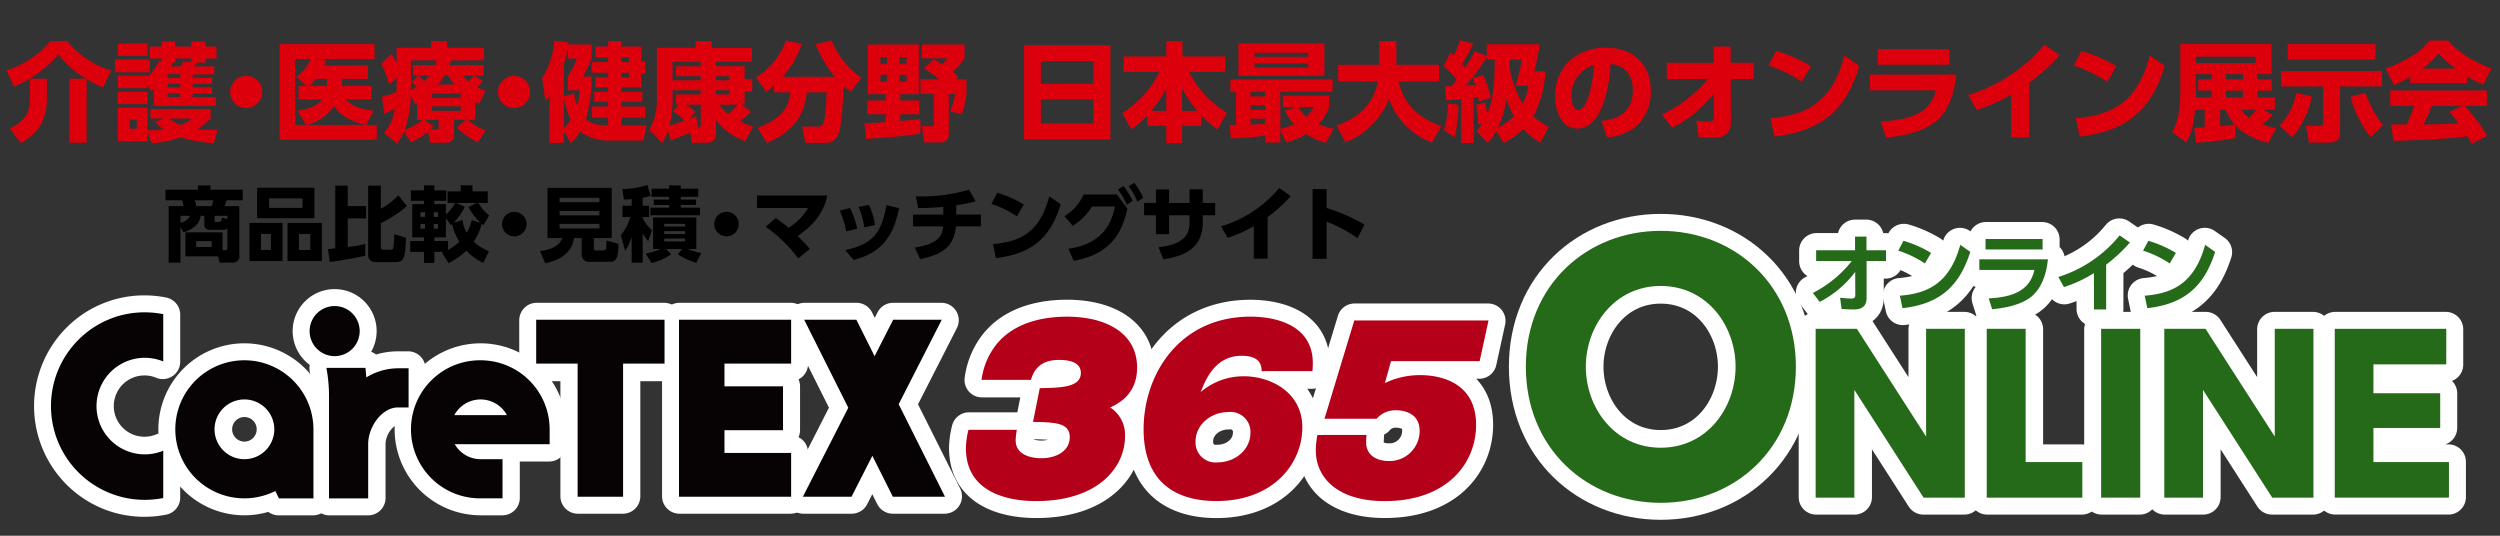
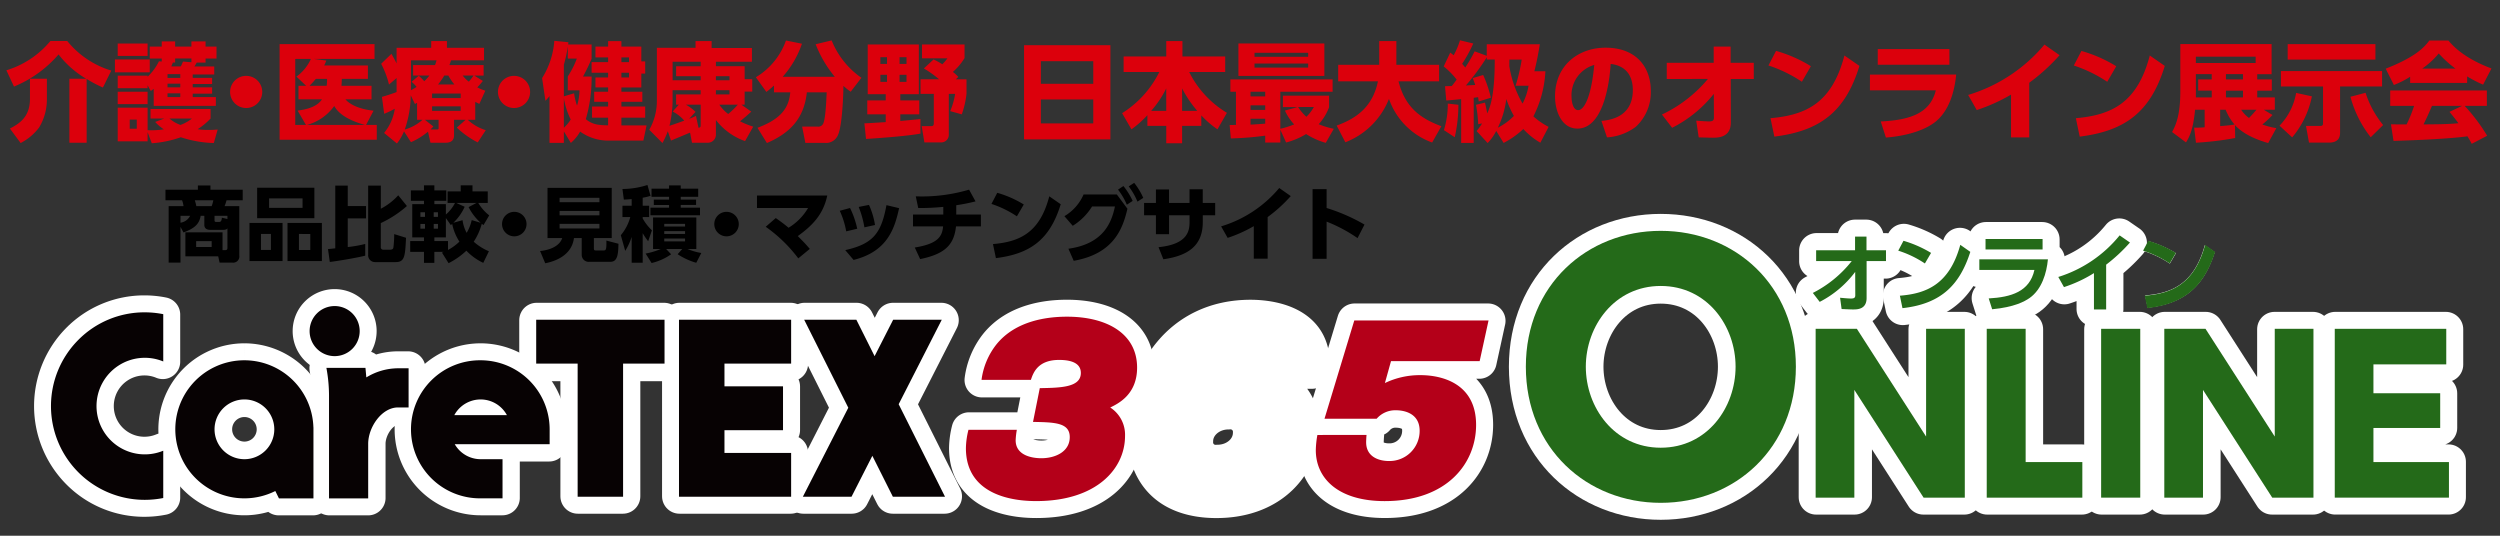
<svg xmlns="http://www.w3.org/2000/svg" width="490" height="105" viewBox="0 0 490 105">
  <rect x="0" y="0" width="490" height="105" fill="#333333" stroke="none" />
  <g id="logo-tex-online-lg" transform="translate(-898 -935)">
    <rect id="長方形_2401" data-name="長方形 2401" width="490" height="105" transform="translate(898 935)" fill="none" />
    <g id="グループ_16263" data-name="グループ 16263" transform="translate(0 -0.754)">
      <g id="グループ_16261" data-name="グループ 16261" transform="translate(890.127 946.428)">
        <g id="グループ_15" data-name="グループ 15" transform="translate(307.027 34.66)">
          <path id="パス_51" data-name="パス 51" d="M280.615,77.009c9.119,0,14.628-7.853,14.628-15.831,0-7.916-5.509-15.769-14.628-15.769-9.056,0-14.628,7.853-14.628,15.769,0,7.979,5.572,15.831,14.628,15.831m0-42.365c14.565,0,26.407,10.7,26.407,26.534,0,15.895-11.841,26.6-26.407,26.6-14.375,0-26.343-10.575-26.343-26.6,0-15.959,11.969-26.534,26.343-26.534" transform="translate(-254.272 -34.644)" fill="#fff" />
          <path id="パス_52" data-name="パス 52" d="M280.615,77.009c9.119,0,14.628-7.853,14.628-15.831,0-7.916-5.509-15.769-14.628-15.769-9.056,0-14.628,7.853-14.628,15.769C265.987,69.157,271.559,77.009,280.615,77.009Zm0-42.365c14.565,0,26.407,10.7,26.407,26.534,0,15.895-11.841,26.6-26.407,26.6-14.375,0-26.343-10.575-26.343-26.6C254.272,45.219,266.241,34.644,280.615,34.644Z" transform="translate(-254.272 -34.644)" fill="none" stroke="#fff" stroke-linejoin="round" stroke-width="6.822" />
        </g>
        <path id="パス_53" data-name="パス 53" d="M308.738,50.343l13.49,21v-21h7.54V83.256h-8.029l-13.49-21v21h-7.54V50.343Z" transform="translate(63.118 3.519)" fill="#fff" />
        <path id="パス_54" data-name="パス 54" d="M308.738,50.343l13.49,21v-21h7.54V83.256h-8.029l-13.49-21v21h-7.54V50.343Z" transform="translate(63.118 3.519)" fill="none" stroke="#fff" stroke-linejoin="round" stroke-width="6.822" />
        <path id="パス_55" data-name="パス 55" d="M335.679,50.343v25.98h11.008v6.933H328.124V50.343Z" transform="translate(69.236 3.519)" fill="#fff" />
        <path id="パス_56" data-name="パス 56" d="M335.679,50.343v25.98h11.008v6.933H328.124V50.343Z" transform="translate(69.236 3.519)" fill="none" stroke="#fff" stroke-linejoin="round" stroke-width="6.822" />
-         <rect id="長方形_1" data-name="長方形 1" width="7.492" height="32.913" transform="translate(419.785 53.862)" fill="#fff" />
        <rect id="長方形_2" data-name="長方形 2" width="7.492" height="32.913" transform="translate(419.785 53.862)" fill="none" stroke="#fff" stroke-linejoin="round" stroke-width="6.822" />
        <path id="パス_57" data-name="パス 57" d="M364.606,50.343l13.49,21v-21h7.54V83.256h-8.029l-13.49-21v21h-7.54V50.343Z" transform="translate(75.586 3.519)" fill="#fff" />
        <path id="パス_58" data-name="パス 58" d="M364.606,50.343l13.49,21v-21h7.54V83.256h-8.029l-13.49-21v21h-7.54V50.343Z" transform="translate(75.586 3.519)" fill="none" stroke="#fff" stroke-linejoin="round" stroke-width="6.822" />
        <path id="パス_59" data-name="パス 59" d="M404.395,62.9v6.77H391.417v6.648H406.1v6.933H383.892V50.343h21.682v6.933H391.417V62.9Z" transform="translate(81.682 3.519)" fill="#fff" />
        <path id="パス_60" data-name="パス 60" d="M404.395,62.9v6.77H391.417v6.648H406.1v6.933H383.892V50.343h21.682v6.933H391.417V62.9Z" transform="translate(81.682 3.519)" fill="none" stroke="#fff" stroke-linejoin="round" stroke-width="6.822" />
        <g id="グループ_16" data-name="グループ 16" transform="translate(17.961 49.403)">
          <path id="パス_61" data-name="パス 61" d="M178.949,62.338c4-.077,8.007-.115,8.007-2.965,0-2.079-2.194-2.542-4.235-2.542-4.158,0-5.042,2.5-5.5,3.89H167.6a14.054,14.054,0,0,1,2.887-6.893c3.773-4.7,10.009-5.431,13.781-5.431,7.851,0,13.665,3.351,13.665,9.936,0,5.236-3.657,7.009-5.235,7.778a6.325,6.325,0,0,1,2.887,5.546c0,6.392-5.543,12.707-17.322,12.707-3.079,0-13.7-.462-13.7-10.32a15.471,15.471,0,0,1,.5-3.581h9.431a15.162,15.162,0,0,0-.23,2.04c0,3,3.272,3.5,5,3.5,2.734,0,5.545-1.271,5.545-4.121s-3-2.887-7.16-2.964Z" transform="translate(14.772 -46.317)" fill="#fff" />
          <path id="パス_62" data-name="パス 62" d="M178.949,62.338c4-.077,8.007-.115,8.007-2.965,0-2.079-2.194-2.542-4.235-2.542-4.158,0-5.042,2.5-5.5,3.89H167.6a14.054,14.054,0,0,1,2.887-6.893c3.773-4.7,10.009-5.431,13.781-5.431,7.851,0,13.665,3.351,13.665,9.936,0,5.236-3.657,7.009-5.235,7.778a6.325,6.325,0,0,1,2.887,5.546c0,6.392-5.543,12.707-17.322,12.707-3.079,0-13.7-.462-13.7-10.32a15.471,15.471,0,0,1,.5-3.581h9.431a15.162,15.162,0,0,0-.23,2.04c0,3,3.272,3.5,5,3.5,2.734,0,5.545-1.271,5.545-4.121s-3-2.887-7.16-2.964Z" transform="translate(14.772 -46.317)" fill="none" stroke="#fff" stroke-linejoin="round" stroke-width="6.822" />
          <path id="パス_63" data-name="パス 63" d="M209.577,67c-3.541,0-6.428,2.542-6.428,5.738a3.888,3.888,0,0,0,4.273,4.082c3.5,0,6.428-2.5,6.428-5.777A3.887,3.887,0,0,0,209.577,67m6.467-7.971c-.039-.923-.115-3-3.887-3-5.2,0-7.044,4.659-8.007,7.085a12.806,12.806,0,0,1,8.468-3.08c4.966,0,11.355,2.965,11.355,9.972,0,6.971-5.58,14.364-16.782,14.364-5.89,0-14.164-2.117-14.164-14.016,0-10.59,6.89-21.95,20.861-21.95,2.463,0,12.125.423,12.125,9.088,0,.539-.039,1.155-.077,1.54Z" transform="translate(21.126 -46.317)" fill="#fff" />
          <path id="パス_64" data-name="パス 64" d="M209.577,67c-3.541,0-6.428,2.542-6.428,5.738a3.888,3.888,0,0,0,4.273,4.082c3.5,0,6.428-2.5,6.428-5.777A3.887,3.887,0,0,0,209.577,67Zm6.467-7.971c-.039-.923-.115-3-3.887-3-5.2,0-7.044,4.659-8.007,7.085a12.806,12.806,0,0,1,8.468-3.08c4.966,0,11.355,2.965,11.355,9.972,0,6.971-5.58,14.364-16.782,14.364-5.89,0-14.164-2.117-14.164-14.016,0-10.59,6.89-21.95,20.861-21.95,2.463,0,12.125.423,12.125,9.088,0,.539-.039,1.155-.077,1.54Z" transform="translate(21.126 -46.317)" fill="none" stroke="#fff" stroke-linejoin="round" stroke-width="6.822" />
          <path id="パス_65" data-name="パス 65" d="M69.02,51.516A4.819,4.819,0,1,0,64.2,56.334a4.819,4.819,0,0,0,4.819-4.818" transform="translate(-8.698 -46.697)" fill="#fff" />
          <path id="パス_66" data-name="パス 66" d="M69.02,51.516A4.819,4.819,0,1,0,64.2,56.334a4.819,4.819,0,0,0,4.819-4.818" transform="translate(-8.698 -46.697)" fill="none" stroke="#fff" stroke-linejoin="round" stroke-width="6.822" />
          <path id="パス_67" data-name="パス 67" d="M23.274,53.058a18.352,18.352,0,0,0,0,25.861A18.063,18.063,0,0,0,36.16,84.277a18.477,18.477,0,0,0,3.606-.357V74.694a9.419,9.419,0,1,1,0-17.409V48.06a18.291,18.291,0,0,0-3.606-.36,18.072,18.072,0,0,0-12.886,5.356" transform="translate(-17.945 -46.473)" fill="#fff" />
          <path id="パス_68" data-name="パス 68" d="M23.274,53.058a18.352,18.352,0,0,0,0,25.861A18.063,18.063,0,0,0,36.16,84.277a18.477,18.477,0,0,0,3.606-.357V74.694a9.419,9.419,0,1,1,0-17.409V48.06a18.291,18.291,0,0,0-3.606-.36,18.072,18.072,0,0,0-12.886,5.356" transform="translate(-17.945 -46.473)" fill="none" stroke="#fff" stroke-linejoin="round" stroke-width="6.822" />
        </g>
        <path id="パス_69" data-name="パス 69" d="M112.6,48.888H95.69v8.549h8.066V83.406H112.6V57.435h8.068V48.888Z" transform="translate(17.366 3.195)" fill="#fff" />
        <path id="パス_70" data-name="パス 70" d="M112.6,48.888H95.69v8.549h8.066V83.406H112.6V57.435h8.068V48.888Z" transform="translate(17.366 3.195)" fill="none" stroke="#fff" stroke-linejoin="round" stroke-width="6.822" />
        <path id="パス_71" data-name="パス 71" d="M157.08,65.363l8.4-16.476h-9.466l-3.618,7.1-3.551-7.1H138.677l8.592,17.16-8.85,17.359H147.9l4.06-7.984,4,7.984h10.156Z" transform="translate(26.901 3.195)" fill="#fff" />
        <path id="パス_72" data-name="パス 72" d="M157.08,65.363l8.4-16.476h-9.466l-3.618,7.1-3.551-7.1H138.677l8.592,17.16-8.85,17.359H147.9l4.06-7.984,4,7.984h10.156Z" transform="translate(26.901 3.195)" fill="none" stroke="#fff" stroke-linejoin="round" stroke-width="6.822" />
        <path id="パス_73" data-name="パス 73" d="M127.413,48.888h-8.839V83.406h21.8V74.86H127.413V70.423H138.8V61.874H127.413V57.435h12.963V48.888Z" transform="translate(22.473 3.195)" fill="#fff" />
        <path id="パス_74" data-name="パス 74" d="M127.413,48.888h-8.839V83.406h21.8V74.86H127.413V70.423H138.8V61.874H127.413V57.435h12.963V48.888Z" transform="translate(22.473 3.195)" fill="none" stroke="#fff" stroke-linejoin="round" stroke-width="6.822" />
        <g id="グループ_17" data-name="グループ 17" transform="translate(42.335 34.572)">
          <path id="パス_75" data-name="パス 75" d="M51.315,74.646a5.818,5.818,0,1,1,5.82-5.82,5.818,5.818,0,0,1-5.82,5.82m0-19.262a13.443,13.443,0,1,0,6.019,25.458l.707,1.437h6.718V68.434h-.01a13.457,13.457,0,0,0-13.434-13.05" transform="translate(-37.872 -29.928)" fill="#fff" />
          <path id="パス_76" data-name="パス 76" d="M51.315,74.646a5.818,5.818,0,1,1,5.82-5.82,5.818,5.818,0,0,1-5.82,5.82m0-19.262a13.443,13.443,0,1,0,6.019,25.458l.707,1.437h6.718V68.434h-.01a13.457,13.457,0,0,0-13.434-13.05" transform="translate(-37.872 -29.928)" fill="none" stroke="#fff" stroke-linejoin="round" stroke-width="6.822" />
          <path id="パス_77" data-name="パス 77" d="M84.044,66.06a5.82,5.82,0,0,1,10.237,0Zm5.12-10.676a13.443,13.443,0,0,0,0,26.886h4.268V74.646H89.164a5.82,5.82,0,0,1-5.038-2.921H102.6V68.832l-.016-.007h.016A13.459,13.459,0,0,0,89.164,55.384" transform="translate(-29.425 -29.928)" fill="#fff" />
          <path id="パス_78" data-name="パス 78" d="M84.044,66.06a5.82,5.82,0,0,1,10.237,0Zm5.12-10.676a13.443,13.443,0,0,0,0,26.886h4.268V74.646H89.164a5.82,5.82,0,0,1-5.038-2.921H102.6V68.832l-.016-.007h.016A13.459,13.459,0,0,0,89.164,55.384" transform="translate(-29.425 -29.928)" fill="none" stroke="#fff" stroke-linejoin="round" stroke-width="6.822" />
          <path id="パス_79" data-name="パス 79" d="M69.813,58.46l-.168-1.86H62.069a30.159,30.159,0,0,1,.506,5.771V82.008h7.592V71.382c0-3.21,2.6-7.08,5.794-7.08H78V56.68H75.962a11.8,11.8,0,0,0-6.149,1.781" transform="translate(-32.472 -29.656)" fill="#fff" />
          <path id="パス_80" data-name="パス 80" d="M69.813,58.46l-.168-1.86H62.069a30.159,30.159,0,0,1,.506,5.771V82.008h7.592V71.382c0-3.21,2.6-7.08,5.794-7.08H78V56.68H75.962a11.8,11.8,0,0,0-6.149,1.781" transform="translate(-32.472 -29.656)" fill="none" stroke="#fff" stroke-linejoin="round" stroke-width="6.822" />
          <path id="パス_81" data-name="パス 81" d="M230.506,71.332c-.038.385-.077,1.117-.077,1.425,0,2.926,2.618,3.657,4.389,3.657a5.873,5.873,0,0,0,6.044-5.891c0-3.813-3.734-4-4.581-4a4.793,4.793,0,0,0-3.811,1.656H222.307L228.12,49H254.3l-1.733,7.932H235.28l-1.194,4.274a15.729,15.729,0,0,1,6.967-1.54c3.734,0,10.818,1.348,10.818,9.7,0,7.393-5.543,14.861-17.824,14.861-9.045,0-13.434-4.428-13.434-9.933a18.5,18.5,0,0,1,.308-2.965Z" transform="translate(2.909 -31.352)" fill="#fff" />
          <path id="パス_82" data-name="パス 82" d="M230.506,71.332c-.038.385-.077,1.117-.077,1.425,0,2.926,2.618,3.657,4.389,3.657a5.873,5.873,0,0,0,6.044-5.891c0-3.813-3.734-4-4.581-4a4.793,4.793,0,0,0-3.811,1.656H222.307L228.12,49H254.3l-1.733,7.932H235.28l-1.194,4.274a15.729,15.729,0,0,1,6.967-1.54c3.734,0,10.818,1.348,10.818,9.7,0,7.393-5.543,14.861-17.824,14.861-9.045,0-13.434-4.428-13.434-9.933a18.5,18.5,0,0,1,.308-2.965Z" transform="translate(2.909 -31.352)" fill="none" stroke="#fff" stroke-linejoin="round" stroke-width="6.822" />
          <path id="パス_83" data-name="パス 83" d="M300.9,40.3V38.2h7.536V35.562h2.211v2.644h3.776v2.1h-3.759v7.153c0,2.211-1.83,2.211-2.578,2.211-.35,0-.532,0-2.262-.082l-.3-2.18c1.264.116,1.712.149,2.112.149.565,0,.832-.116.832-.631l-.017-4.524a19.973,19.973,0,0,1-6.87,5.8l-1.33-1.731a22.627,22.627,0,0,0,7.535-6.171Z" transform="translate(20.681 -34.351)" fill="#fff" />
          <path id="パス_84" data-name="パス 84" d="M300.9,40.3V38.2h7.536V35.562h2.211v2.644h3.776v2.1h-3.759v7.153c0,2.211-1.83,2.211-2.578,2.211-.35,0-.532,0-2.262-.082l-.3-2.18c1.264.116,1.712.149,2.112.149.565,0,.832-.116.832-.631l-.017-4.524a19.973,19.973,0,0,1-6.87,5.8l-1.33-1.731a22.627,22.627,0,0,0,7.535-6.171Z" transform="translate(20.681 -34.351)" fill="none" stroke="#fff" stroke-linejoin="round" stroke-width="6.822" />
          <path id="パス_85" data-name="パス 85" d="M314.263,46.854c4.94-.4,9.564-2.044,11.692-9.837L327.9,38.38c-1.979,6.132-5.4,10.036-13.138,10.884Zm4.84-6.231a19.964,19.964,0,0,0-5.156-2.476l1.015-1.912A22.446,22.446,0,0,1,320.3,38.58Z" transform="translate(23.738 -34.201)" fill="#fff" />
          <path id="パス_86" data-name="パス 86" d="M314.263,46.854c4.94-.4,9.564-2.044,11.692-9.837L327.9,38.38c-1.979,6.132-5.4,10.036-13.138,10.884Zm4.84-6.231a19.964,19.964,0,0,0-5.156-2.476l1.015-1.912A22.446,22.446,0,0,1,320.3,38.58Z" transform="translate(23.738 -34.201)" fill="none" stroke="#fff" stroke-linejoin="round" stroke-width="6.822" />
          <path id="パス_87" data-name="パス 87" d="M339.175,37.976H328.139V35.947h11.035Zm1.03,1.912c-.25,2.66-1.179,5.8-3.524,7.465-1,.7-3.008,1.8-7.262,2.194l-.665-2.1c4.337-.25,7.911-1.3,8.842-5.519H326.942v-2.04Z" transform="translate(26.637 -34.265)" fill="#fff" />
          <path id="パス_88" data-name="パス 88" d="M339.175,37.976H328.139V35.947h11.035Zm1.03,1.912c-.25,2.66-1.179,5.8-3.524,7.465-1,.7-3.008,1.8-7.262,2.194l-.665-2.1c4.337-.25,7.911-1.3,8.842-5.519H326.942v-2.04Z" transform="translate(26.637 -34.265)" fill="none" stroke="#fff" stroke-linejoin="round" stroke-width="6.822" />
          <path id="パス_89" data-name="パス 89" d="M348.854,49.709h-2.362V42.673a25.908,25.908,0,0,1-5.8,2.712l-1.1-1.963a24.749,24.749,0,0,0,11.873-8.052l2,1.381a32.278,32.278,0,0,1-4.606,4.292Z" transform="translate(29.46 -34.394)" fill="#fff" />
          <path id="パス_90" data-name="パス 90" d="M348.854,49.709h-2.362V42.673a25.908,25.908,0,0,1-5.8,2.712l-1.1-1.963a24.749,24.749,0,0,0,11.873-8.052l2,1.381a32.278,32.278,0,0,1-4.606,4.292Z" transform="translate(29.46 -34.394)" fill="none" stroke="#fff" stroke-linejoin="round" stroke-width="6.822" />
          <path id="パス_91" data-name="パス 91" d="M353.494,46.854c4.939-.4,9.563-2.044,11.691-9.837l1.946,1.363c-1.979,6.132-5.4,10.036-13.138,10.884Zm4.839-6.231a19.986,19.986,0,0,0-5.156-2.476l1.015-1.912a22.447,22.447,0,0,1,5.338,2.344Z" transform="translate(32.492 -34.201)" fill="#fff" />
-           <path id="パス_92" data-name="パス 92" d="M353.494,46.854c4.939-.4,9.563-2.044,11.691-9.837l1.946,1.363c-1.979,6.132-5.4,10.036-13.138,10.884Zm4.839-6.231a19.986,19.986,0,0,0-5.156-2.476l1.015-1.912a22.447,22.447,0,0,1,5.338,2.344Z" transform="translate(32.492 -34.201)" fill="none" stroke="#fff" stroke-linejoin="round" stroke-width="6.822" />
          <path id="パス_93" data-name="パス 93" d="M280.631,77.078c9.149,0,14.677-7.878,14.677-15.884,0-7.942-5.527-15.82-14.677-15.82-9.086,0-14.677,7.878-14.677,15.82,0,8.006,5.591,15.884,14.677,15.884m0-42.506c14.613,0,26.495,10.738,26.495,26.622,0,15.948-11.882,26.686-26.495,26.686-14.424,0-26.431-10.611-26.431-26.686,0-16.011,12.008-26.622,26.431-26.622" transform="translate(10.404 -34.572)" fill="#246a19" />
        </g>
        <path id="パス_94" data-name="パス 94" d="M308.715,50.271l13.571,21.117V50.271h7.586V83.36h-8.078L308.222,62.243V83.36h-7.585V50.271Z" transform="translate(63.102 3.503)" fill="#246a19" />
        <path id="パス_95" data-name="パス 95" d="M335.679,50.271V76.389h11.112V83.36H328.052V50.271Z" transform="translate(69.22 3.503)" fill="#246a19" />
        <rect id="長方形_3" data-name="長方形 3" width="7.668" height="33.089" transform="translate(419.695 53.774)" fill="#246a19" />
        <path id="パス_96" data-name="パス 96" d="M364.583,50.271l13.572,21.117V50.271h7.585V83.36h-8.078L364.09,62.243V83.36h-7.585V50.271Z" transform="translate(75.57 3.503)" fill="#246a19" />
        <path id="パス_97" data-name="パス 97" d="M404.485,62.9v6.806H391.4v6.683h14.8V83.36H383.82V50.271h21.854v6.971H391.4V62.9Z" transform="translate(81.666 3.503)" fill="#246a19" />
        <g id="グループ_18" data-name="グループ 18" transform="translate(17.873 49.315)">
          <path id="パス_98" data-name="パス 98" d="M178.953,62.335c4.024-.077,8.048-.116,8.048-2.98,0-2.089-2.205-2.554-4.257-2.554-4.178,0-5.069,2.516-5.534,3.908h-9.674a14.114,14.114,0,0,1,2.9-6.926c3.792-4.721,10.061-5.457,13.854-5.457,7.893,0,13.737,3.366,13.737,9.983,0,5.262-3.677,7.043-5.263,7.816a6.358,6.358,0,0,1,2.9,5.573c0,6.423-5.573,12.77-17.414,12.77-3.1,0-13.775-.465-13.775-10.371a15.564,15.564,0,0,1,.5-3.6h9.481a15.245,15.245,0,0,0-.232,2.051c0,3.018,3.289,3.521,5.031,3.521,2.747,0,5.573-1.277,5.573-4.14s-3.019-2.9-7.2-2.98Z" transform="translate(14.844 -46.245)" fill="#b40019" />
-           <path id="パス_99" data-name="パス 99" d="M209.594,67.017c-3.559,0-6.462,2.554-6.462,5.765a3.907,3.907,0,0,0,4.295,4.1c3.521,0,6.463-2.515,6.463-5.805a3.908,3.908,0,0,0-4.3-4.062m6.5-8.01c-.039-.928-.116-3.018-3.908-3.018-5.224,0-7.082,4.682-8.05,7.119a12.875,12.875,0,0,1,8.513-3.1c4.992,0,11.415,2.98,11.415,10.021,0,7-5.609,14.433-16.87,14.433-5.921,0-14.241-2.128-14.241-14.085,0-10.642,6.927-22.057,20.974-22.057,2.477,0,12.19.427,12.19,9.133,0,.542-.039,1.161-.078,1.547Z" transform="translate(21.198 -46.245)" fill="#b40019" />
          <path id="パス_100" data-name="パス 100" d="M69.124,51.532a4.907,4.907,0,1,0-4.9,4.906,4.907,4.907,0,0,0,4.9-4.906" transform="translate(-8.626 -46.625)" fill="#070203" />
          <path id="パス_101" data-name="パス 101" d="M23.245,53.012A18.377,18.377,0,0,0,36.234,84.381a18.782,18.782,0,0,0,3.636-.358V74.751a9.464,9.464,0,1,1,0-17.492V47.99a18.591,18.591,0,0,0-3.636-.36,18.243,18.243,0,0,0-12.989,5.382" transform="translate(-17.873 -46.401)" fill="#070203" />
        </g>
        <path id="パス_102" data-name="パス 102" d="M112.648,48.816H95.617v8.593h8.124v26.1h8.906v-26.1h8.125v-8.59Z" transform="translate(17.35 3.179)" fill="#070203" />
        <path id="パス_103" data-name="パス 103" d="M157.127,65.375l8.448-16.559h-9.527l-3.64,7.14-3.573-7.14H138.607l8.647,17.247L138.347,83.51h9.536l4.085-8.024,4.024,8.024h10.221Z" transform="translate(26.885 3.179)" fill="#070203" />
        <path id="パス_104" data-name="パス 104" d="M127.412,48.816H118.5V83.511h21.978v-8.59H127.412V70.46h11.476V61.869H127.412V57.407h13.067v-8.59Z" transform="translate(22.456 3.179)" fill="#070203" />
        <g id="グループ_19" data-name="グループ 19" transform="translate(42.248 35.459)">
          <path id="パス_105" data-name="パス 105" d="M51.33,74.7a5.856,5.856,0,1,1,5.858-5.858A5.856,5.856,0,0,1,51.33,74.7m0-19.388a13.531,13.531,0,1,0,6.058,25.624l.712,1.447h6.762V68.448h-.01A13.545,13.545,0,0,0,51.33,55.312" transform="translate(-37.801 -30.83)" fill="#070203" />
          <path id="パス_106" data-name="パス 106" d="M84.026,66.059a5.859,5.859,0,0,1,10.305,0ZM89.18,55.312a13.531,13.531,0,1,0,0,27.061h4.295V74.7H89.18a5.856,5.856,0,0,1-5.071-2.94h18.6V68.849l-.015-.007h.015A13.547,13.547,0,0,0,89.18,55.312" transform="translate(-29.354 -30.83)" fill="#070203" />
          <path id="パス_107" data-name="パス 107" d="M69.826,58.4l-.17-1.874H62a30.231,30.231,0,0,1,.513,5.811V82.113H70.19v-10.7c0-3.232,2.626-7.129,5.857-7.129H78.11V56.609H76.043A11.97,11.97,0,0,0,69.826,58.4" transform="translate(-32.401 -30.559)" fill="#070203" />
          <path id="パス_108" data-name="パス 108" d="M230.486,71.372c-.038.387-.077,1.122-.077,1.432,0,2.94,2.631,3.676,4.411,3.676a5.9,5.9,0,0,0,6.075-5.92c0-3.831-3.754-4.024-4.6-4.024a4.821,4.821,0,0,0-3.832,1.663H222.245l5.843-19.271H254.4L252.659,56.9H235.285l-1.2,4.3a15.811,15.811,0,0,1,7-1.549c3.754,0,10.874,1.355,10.874,9.752,0,7.429-5.573,14.936-17.916,14.936-9.094,0-13.5-4.45-13.5-9.983a18.572,18.572,0,0,1,.309-2.98Z" transform="translate(2.98 -32.255)" fill="#b40019" />
          <path id="パス_109" data-name="パス 109" d="M300.836,40.289V38.167h7.629V35.489h2.24v2.678h3.822v2.122h-3.8v7.242c0,2.24-1.853,2.24-2.61,2.24-.353,0-.539,0-2.29-.084l-.3-2.207c1.279.117,1.734.152,2.138.152.572,0,.843-.117.843-.64l-.017-4.581a20.225,20.225,0,0,1-6.956,5.877l-1.347-1.752a22.9,22.9,0,0,0,7.629-6.248Z" transform="translate(20.752 -35.254)" fill="#246a19" />
          <path id="パス_110" data-name="パス 110" d="M314.194,46.926c5-.4,9.685-2.072,11.84-9.97L328,38.337c-2,6.214-5.472,10.172-13.3,11.03Zm4.9-6.316a20.3,20.3,0,0,0-5.22-2.509l1.027-1.936a22.763,22.763,0,0,1,5.406,2.374Z" transform="translate(23.808 -35.103)" fill="#246a19" />
          <path id="パス_111" data-name="パス 111" d="M339.264,37.931H328.082V35.876h11.182Zm1.045,1.935c-.252,2.695-1.2,5.877-3.57,7.563-1.01.706-3.048,1.819-7.359,2.221l-.674-2.122c4.395-.251,8.017-1.314,8.96-5.591h-10.8V39.866Z" transform="translate(26.708 -35.168)" fill="#246a19" />
          <path id="パス_112" data-name="パス 112" d="M348.9,49.813h-2.391V42.69a26.242,26.242,0,0,1-5.877,2.746l-1.112-1.988A25.062,25.062,0,0,0,351.543,35.3l2.022,1.4a32.619,32.619,0,0,1-4.665,4.34Z" transform="translate(29.531 -35.297)" fill="#246a19" />
          <path id="パス_113" data-name="パス 113" d="M353.426,46.926c5-.4,9.684-2.072,11.839-9.97l1.969,1.381c-2,6.214-5.472,10.172-13.3,11.03Zm4.9-6.316a20.317,20.317,0,0,0-5.22-2.509l1.027-1.936a22.765,22.765,0,0,1,5.406,2.374Z" transform="translate(32.563 -35.103)" fill="#246a19" />
        </g>
      </g>
      <path id="パス_15455" data-name="パス 15455" d="M12.6-10.563V1.974h3.381v-12.5a24.941,24.941,0,0,0,3.192,1.68l1.638-3.318a17.7,17.7,0,0,1-8.631-5.8h-3.3A17.938,17.938,0,0,1,.252-12.222L1.743-9.03a23.175,23.175,0,0,0,8.736-6.3A18.714,18.714,0,0,0,15.9-10.563Zm-7.728,0v3.927C4.872-2.961,2.688-1.743.945-.8l2.1,2.835A10.568,10.568,0,0,0,6.678-1.029,10.651,10.651,0,0,0,8.19-6.594v-3.969Zm25.284-3.423a10.441,10.441,0,0,1-2.226,3.024v-.21H22.071v2.457H27.93v-.567l.63,1.113c.336-.231.42-.315.567-.42V-5.25h12.18V-6.972H36.771v-.672h3.8V-8.883h-3.8v-.651h3.8v-1.2h-3.8V-11.4h4.221v-1.575H37.107a6.5,6.5,0,0,0,.441-.756h1.743v-.8h2.142v-2.331H39.291v-1.029H36.519v1.029H33.327v-1.029H30.7v1.029H28.35v2.331H30.7v.588Zm4.179,3.255h-2.5v-.735h2.5Zm0,1.848h-2.5V-9.6h2.5Zm-1.764-4.1c.147-.336.231-.546.315-.756h.441v-.8h3.192v.735l-1.659-.126a8.713,8.713,0,0,1-.42.945Zm1.764,6.006h-2.5v-.735h2.5Zm-12.81-7.371v2.52H28.35v-2.52Zm.546,6.321v2.436H27.93V-8.022ZM29.421-2.1a7.644,7.644,0,0,0,1.7,1.449,16.4,16.4,0,0,1-3.192.168v-4.41H22.071V1.7H27.93V-.105l.819,2.184A21.571,21.571,0,0,0,34.44.9a22.5,22.5,0,0,0,6.468,1.134l.756-2.646c-.567.042-1.092.084-1.848.084a12.7,12.7,0,0,1-2.079-.147,13.227,13.227,0,0,0,2.541-2.1V-4.641H28.5v1.869h2.709Zm7.2-.672a7.788,7.788,0,0,1-2.247,1.26,6.572,6.572,0,0,1-2.163-1.26Zm-10.815,2H24.423V-2.562h1.386Zm-3.738-16.7v2.436H27.93v-2.436ZM47.25-11.13A3.146,3.146,0,0,0,44.1-7.98a3.146,3.146,0,0,0,3.15,3.15A3.146,3.146,0,0,0,50.4-7.98,3.146,3.146,0,0,0,47.25-11.13ZM65.919-9.177a10.366,10.366,0,0,0,.063-1.365h5.124v-2.625H62.538a8.8,8.8,0,0,0,.42-.966L60.5-14.448H72.408v-2.9H53.8V1.386H72.849v-2.9h-2.1l1.47-2.793c-2.079-.21-4.347-.882-5.523-2.226H71.82V-9.177Zm-6.258,0A17.73,17.73,0,0,0,60.9-10.542h2.2a7.339,7.339,0,0,1-.084,1.365Zm2.457,2.646c-.672.966-1.89,1.848-4.788,2.205l1.638,2.814h-2.1V-14.448h3.066A8.58,8.58,0,0,1,57.1-10.983L59.01-9.177H57.5v2.646ZM59.157-1.512a9.7,9.7,0,0,0,5.355-3.717c1.029,1.911,3.591,3.045,6.027,3.717ZM92.148-6.027c.273.126.378.189.8.4l1.176-2.6a8.7,8.7,0,0,1-1.575-.651,15.111,15.111,0,0,0,1.092-1.26l-1.68-1.05h1.827v-2.058h-6.7c.168-.483.189-.525.315-.924H93.87v-2.457H86.6v-1.323H83.517v1.323H76.734v3.066c-.357-.735-.651-1.239-1.008-1.89L73.71-13.5a17.775,17.775,0,0,1,1.533,4.074l1.491-1.281v2.751c-1.344.5-2.142.735-2.877.945L74.3-3.7a17.016,17.016,0,0,0,2.079-.987,9.634,9.634,0,0,1-2.1,4.746L76.8,2.121A9.779,9.779,0,0,0,78.183-.252l1.365,2.121A13.817,13.817,0,0,0,82.887-.189l.483,2.163h2.919c.42,0,1.7,0,1.7-1.428V-2.52h2.268L88.536-.987a17.587,17.587,0,0,0,4.1,2.9L94.206-.483A9.152,9.152,0,0,1,90.678-2.52h1.47ZM89.292-7.665v.882H83.685v-.882Zm0,2.5v.9H83.685v-.9ZM80.745-2.52h1.071A8.942,8.942,0,0,1,78.33-.609a21.13,21.13,0,0,0,1.176-6.72l.819,1.722c.231-.147.294-.168.42-.252Zm4.116-6.93a13.224,13.224,0,0,0,1.218-1.743h.8A10.564,10.564,0,0,0,88.053-9.45ZM83.391-.63a7.509,7.509,0,0,0,.546-.588l-1.659-1.3h2.688v1.491c0,.315,0,.4-.336.4ZM79.674-9.975a8.931,8.931,0,0,1,.987,1.008,12.391,12.391,0,0,1-1.113.651v-5.859h5.019c-.126.441-.21.672-.294.924H79.968v2.058H83.16a8.742,8.742,0,0,1-1.008,1.113,12.082,12.082,0,0,0-1.071-1.071Zm12.138-1.218a12.947,12.947,0,0,1-.924,1.2,6.212,6.212,0,0,1-1.2-1.2Zm7.938.063A3.146,3.146,0,0,0,96.6-7.98a3.146,3.146,0,0,0,3.15,3.15,3.146,3.146,0,0,0,3.15-3.15A3.146,3.146,0,0,0,99.75-11.13ZM125.1,1.554l.63-2.982h-4.935V-2.94h4.662V-5.124h-4.662v-.924h4.1V-8.022h-4.1v-.84H124.7v-2.709h.756v-2.394H124.7v-2.9h-3.906v-1.071h-2.6v1.071H115.71v2.121h2.478v.924h-3.234v2.079h3.234v.924H115.71v1.953h2.478v.84h-2.73v1.974h2.73v.924h-3.15V-2.94h3.15v1.512c-1.6-.042-3-.063-4.368-1.218A28.562,28.562,0,0,0,114.954-11h-1.68a38.163,38.163,0,0,0,1.68-3.486v-2.793h-4.6c.021-.126.042-.294.063-.441L107.646-18a15.866,15.866,0,0,1-2.394,7.308l.651,4.452c.336-.357.441-.483.8-.924V2h2.814V-.252l1.365,2.268A8.305,8.305,0,0,0,112.707-.21a9.407,9.407,0,0,0,5.8,1.764Zm-2.814-16.3v.924h-1.491v-.924Zm0,3v.924h-1.491v-.924ZM109.515-6.762a14.756,14.756,0,0,0,1.344,4.179,6.944,6.944,0,0,1-1.344,1.617Zm0-.357v-6.195a26.911,26.911,0,0,0,.777-3.57v2.373h1.764a17.32,17.32,0,0,1-1.764,3.486V-8.3h2.289a10.692,10.692,0,0,1-.483,3,10.685,10.685,0,0,1-.567-2.415Zm25.116,9.093H137.7a1.582,1.582,0,0,0,1.617-1.7V-2.478a12.461,12.461,0,0,0,5.712,4.137l1.6-2.835a16.905,16.905,0,0,1-2.583-1.05c.756-.588,1.533-1.281,2.205-1.89l-1.932-1.365h.63V-8.043h1.491v-2.436h-1.491V-13.02h-5.628V-13.9h7.056V-16.59h-7.9v-1.365h-3.15v1.323h-7.581V-6.174a11.4,11.4,0,0,1-1.491,5.607l2.583,2.6a14.8,14.8,0,0,0,1.05-2.31l.63,1.827c.336-.126,3.15-1.323,3.738-1.554Zm-2.583-7.455-1.2,1.344a7.359,7.359,0,0,1,2.268,1.785c-1.743.63-2.058.735-2.9,1.008a21.823,21.823,0,0,0,.609-4.662v-2.31h5.5V-7.5h-4.809v2.016Zm7.266-2.835h2.667V-7.5h-2.667Zm-8.484-1.953V-13.9h5.5v.882h-4.809v1.953h4.809v.8Zm8.484-.8h2.667v.8h-2.667Zm-2.982,9.534c0,.462-.042.483-.42.588l-.5-2.331c-.609.273-.9.4-1.344.567l1.26-1.365a9.612,9.612,0,0,0-1.89-1.407h2.9Zm7.287-3.948a17.163,17.163,0,0,1-1.89,1.827,7.812,7.812,0,0,1-1.743-1.827ZM150.7-7.9h3.192c-.273,3.066-1.827,5.229-6.426,6.951l1.848,2.982C153.972.021,156.6-2.877,157.143-7.9h3.885c-.063,1.47-.21,5.124-.672,6.111a1.068,1.068,0,0,1-1.092.609h-3.045L156.849,2h3.759A2.512,2.512,0,0,0,163.3.315c.777-1.806,1.008-7.854,1.008-9.492a12.2,12.2,0,0,0,1.428,1.155l2.1-2.73a16.366,16.366,0,0,1-5.838-7.329l-3.129.756a23.243,23.243,0,0,0,3.759,6.384H152.4a18.917,18.917,0,0,0,3.78-6.489l-3.129-.63a13.781,13.781,0,0,1-5.9,7.2l2.058,2.877A18.926,18.926,0,0,0,150.7-9.24Zm18.039,9.135c2.646-.168,8.316-.588,10.668-1.05V-2.667c-.063.021-3.675.357-3.948.378v-1.3h3.717v-2.73h-3.717V-7.539h3.633v-9.744H169.071v9.744H172.6v1.218h-3.612v2.73H172.6v1.533c-.672.021-3.591.231-4.179.231Zm4.116-16.023v1.323h-1.3v-1.323Zm0,3.444v1.386h-1.3V-11.34Zm3.822-3.444v1.323h-1.365v-1.323Zm0,3.444v1.386h-1.365V-11.34Zm3.4-1.239a21.4,21.4,0,0,1,2.982,2.121h-3.633V-7.6h2.6v5.733c0,.546-.21.588-.63.588h-1.743l.525,3.192h3.234A1.49,1.49,0,0,0,184.968.378V-7.6h1.239a14.814,14.814,0,0,1-.966,3.381l2.268.63a17.547,17.547,0,0,0,.924-4.011v-2.856h-2.1l.5-.462a7.854,7.854,0,0,0-1.071-.987,11.727,11.727,0,0,0,2.289-2.709v-2.667h-8.337v2.709H184.7a8.991,8.991,0,0,1-1.008,1.176,10.3,10.3,0,0,0-1.722-.945Zm19.635-4.557V1.323h16.926V-17.136Zm3.3,3.129h10.269v4.431H203.007Zm10.269,7.5v4.7H203.007v-4.7Zm10.605,5.187h3.7v3.4h3.108v-3.4h3.759V-3.381a18.639,18.639,0,0,0,3.171,2.73l1.848-3.234a19.538,19.538,0,0,1-7.392-8h7.056v-3.045h-8.379v-3.024h-3.171v3.024h-8.358v3.045h6.993a19.887,19.887,0,0,1-7.287,8.064l1.827,3.171a20.117,20.117,0,0,0,3.129-2.772Zm.735-2.94a19.883,19.883,0,0,0,2.961-4.41v4.41Zm6.069,0v-4.41a22.362,22.362,0,0,0,2.982,4.41ZM260.421-.756a15.582,15.582,0,0,1-2.961-.9A9.919,9.919,0,0,0,259.5-5V-7.245h-9.051v2.226h2.877l-2.478.693a9.8,9.8,0,0,0,1.806,2.709,17.913,17.913,0,0,1-2.709.861V-8.022H260.19v-2.415H240.156v2.415h1.092v6.51c-.189,0-1.029.021-1.239.021l.231,2.625a60.55,60.55,0,0,0,6.741-.546V1.932h2.961V-.588l1.134,2.52A14.84,14.84,0,0,0,255,.273,14.353,14.353,0,0,0,258.846,2Zm-13.44-4.6v.9H244.1v-.9Zm0,3.591c-.819.063-1.911.147-2.877.189V-2.73h2.877Zm0-6.258V-7.1H244.1v-.924Zm9.534,3a7.734,7.734,0,0,1-1.47,1.911,9.524,9.524,0,0,1-1.617-1.911Zm-14.784-6.09h16.842v-6.363H241.731ZM255.4-15.645v.777H244.881v-.777Zm0,2.1v.8H244.881v-.8ZM262.689,1.89a15.014,15.014,0,0,0,8.547-8.505A13.965,13.965,0,0,0,279.7,1.932l1.806-3.192c-4.179-1.554-7.1-3.738-8.4-8.8h7.959v-3.234h-8.379v-4.662h-3.36v4.662h-8.043v3.234h7.791c-1.092,5.334-4.641,7.413-8.085,8.673Zm25.6-7.35a26.972,26.972,0,0,1,.441,3.8l.756-.147a10.842,10.842,0,0,1-1.071,1.491l2.163,2.352a9.234,9.234,0,0,0,1.68-2.373l1.449,2.352a16.892,16.892,0,0,0,3.864-2.73,14.131,14.131,0,0,0,3.339,2.688l1.617-3.108a13.919,13.919,0,0,1-2.982-2.058,21.734,21.734,0,0,0,2.352-8.841h-2.163c.483-1.827.9-4.2,1.071-5.292h-10.4v2.268l-2.373-.882a27.733,27.733,0,0,1-1.848,3.171c-.105-.147-.21-.252-.609-.714a27.32,27.32,0,0,0,2.184-3.99l-2.6-.63a15.727,15.727,0,0,1-1.239,2.94c-.189-.168-.336-.273-.672-.525l-1.281,2.709a15.144,15.144,0,0,1,2.541,2.583c-.588.8-.777,1.05-.966,1.26-.294,0-1.092.021-1.323.042l.252,2.793c.336-.021.609-.042,2.919-.273V2.016h2.457V-6.825c.21-.042.378-.063.861-.126.063.378.063.441.126.84l2.373-.735A23.635,23.635,0,0,0,289.7-11.3l-2.058.609c.189.462.315.756.5,1.344-.294.021-1.575.084-1.827.1a44.442,44.442,0,0,0,4.1-5.544v.462h1.554c0,7.182-.924,9.324-1.47,10.563-.063-.315-.231-1.26-.441-2.121ZM298.6-9.2a12.118,12.118,0,0,1-1.176,3.507,21.569,21.569,0,0,1-2.583-7.245c-.021-.063,0-1.218,0-1.386h2.415a34.94,34.94,0,0,1-1.2,5.124Zm-4.368,2.6a20.047,20.047,0,0,0,1.491,3.318,11.445,11.445,0,0,1-3.15,2.31A17.655,17.655,0,0,0,294.231-6.594Zm-11.466.9a17.465,17.465,0,0,1-.756,5.208L284.13.9a28.666,28.666,0,0,0,.714-6.363ZM313.971.924a10.442,10.442,0,0,0,5.649-2.079,9.179,9.179,0,0,0,2.94-7.035c0-4.557-2.772-8.463-8.883-8.463-5.187,0-9.891,3.36-9.891,9.555,0,2.856,1.281,6.3,4.389,6.3,5.712,0,6.447-11.361,6.51-12.663,2.121.21,4.347,1.47,4.347,5.124,0,4.6-3.381,5.817-6.153,6.027Zm-2.5-14.2c-.567,6.237-1.974,8.862-3.15,8.862-1.092,0-1.3-1.89-1.3-2.6A6.154,6.154,0,0,1,311.472-13.272Zm22.281,2.751a26.52,26.52,0,0,1-9.009,6.972l1.995,2.6A24.642,24.642,0,0,0,334.908-7.6l.021,4.683c0,.63-.42.714-.966.714-.462,0-1.386-.063-2.5-.147l.483,3.276c1.6.042,2.121.063,2.751.063.987,0,3.549,0,3.549-2.982l-.021-8.526h4.515v-3.171h-4.536v-3.171h-3.318v3.171h-9.2v3.171Zm20.181-2.5a26.908,26.908,0,0,0-6.825-3l-1.491,2.856a26.752,26.752,0,0,1,6.552,3.192ZM346.773.777c8.715-1.092,13.86-4.641,16.674-13.86l-2.94-2.037c-2.415,9.24-7.434,11.676-14.49,12.285ZM367.038-16.38v3.066h14.049V-16.38Zm-1.533,5V-8.3H378.42c-1.113,4.536-5.061,5.817-10.794,6.111l1.008,3.15c3.087-.231,6.867-1.05,9.345-2.814,3.129-2.226,4.137-6.447,4.431-9.534Zm31.227,1.6a37.441,37.441,0,0,0,5.943-5.4l-2.961-2.079a31.275,31.275,0,0,1-14.952,9.87l1.68,2.961a34.932,34.932,0,0,0,6.72-3.024V.924h3.57Zm17.052-3.234a26.908,26.908,0,0,0-6.825-3l-1.491,2.856a26.752,26.752,0,0,1,6.552,3.192ZM406.623.777c8.715-1.092,13.86-4.641,16.674-13.86l-2.94-2.037c-2.415,9.24-7.434,11.676-14.49,12.285ZM442.7-4.494h2.163V-6.909H441.42V-8.232h2.856v-2.2H441.42v-1.029h2.814v-5.9H426.342V-8c0,4.893-1.05,6.825-1.617,7.875l2.73,2.037c.756-1.2,1.407-2.625,1.785-6.405h1.869V-1.05a16.121,16.121,0,0,1-2.058.063l.357,2.961a60.384,60.384,0,0,0,7.686-.924l-.042-2.541c1.953,2.184,5.313,3.171,6.51,3.528l1.6-2.919a16.191,16.191,0,0,1-2.751-.714,18.573,18.573,0,0,0,2-1.869Zm-4.074-2.415h-3.339V-8.232h3.339Zm0-3.528h-3.339v-1.029h3.339Zm-6.132,0h-2.646v2.2H432.5v1.323h-3.108v-4.557H432.5Zm8.61-3.213H429.387v-1.239h11.718Zm-6.951,9.156h1.071a10.2,10.2,0,0,0,1.743,2.9c-.735.126-1.113.168-2.814.315Zm7.119,0c-.4.483-.945,1.071-1.47,1.617a6.2,6.2,0,0,1-1.533-1.617Zm6.111-9.828h17.2v-3.024h-17.2Zm-1.323,5.271h8.253v7.245c0,.21-.042.483-.462.483h-2.877l.588,3.276h3.948c1.2,0,2.142-.5,2.142-1.89V-9.051h8.232v-3.024H446.061Zm2.982,1.26a12.261,12.261,0,0,1-3.255,6.426L448.266.924a17.794,17.794,0,0,0,3.864-8.043Zm17.052,6.3a19.313,19.313,0,0,1-3.444-6.321l-2.961.777A21.731,21.731,0,0,0,463.659.9Zm20.391,2.1a35.434,35.434,0,0,0-4.41-5.859h4.347V-8.274H467.481V-5.25h4.683a26.674,26.674,0,0,1-1.47,3.633c-.294,0-2.961,0-3.066-.021l.5,3.255c3.78-.105,10.92-.4,14.49-.9.4.63.63,1.071.84,1.47Zm-7.392-4.683c.42.5.882,1.05,1.764,2.226-2.1.21-4.368.21-6.846.231.651-1.323.9-1.869,1.659-3.633h5.9Zm-7.707-5.67h11.172v-1.281a23.919,23.919,0,0,0,3.129,1.617l1.638-3.171c-5.4-2.037-7.539-4.41-8.442-5.481h-3.738c-1.239,1.743-3.423,3.507-8.547,5.523l1.6,3.192a16.986,16.986,0,0,0,3.192-1.617Zm2.373-2.814a15.864,15.864,0,0,0,3.234-2.961,21.629,21.629,0,0,0,3.276,2.961Z" transform="translate(899 961.754)" fill="#dc000c" />
      <path id="パス_15456" data-name="パス 15456" d="M10.768.24l.272,1.232h2.48A1.218,1.218,0,0,0,14.9.064V-9.6h-2.88a9.383,9.383,0,0,0,.384-1.152h3.168v-2.064H9.248v-.832H6.784v.832H.432v2.064H3.68A4.4,4.4,0,0,1,3.968-9.6H1.056V1.472h2.32V-5.536l.592,1.1C5.984-5.2,7.056-5.984,7.328-7.7h.72v1.76c0,.992.928.992,1.216.992h2.32c.608,0,.784-.064.992-.288V-1.44c0,.288-.064.464-.432.464h-.528V-4.464H4.336V.24Zm.72-7.568c-.08.832-.3.832-.72.832H10.4c-.128,0-.352,0-.352-.32V-7.7h2.528v.624ZM6.48-9.6a9,9,0,0,0-.3-1.152H9.808A6.407,6.407,0,0,1,9.488-9.6Zm-3.1,1.9H5.264A2.494,2.494,0,0,1,3.376-6.352ZM9.488-1.584H6.448V-2.736h3.04ZM18.4-13.2v5.968H29.616V-13.2Zm8.9,2.08v1.856h-6.56V-11.12ZM16.9-6.3V1.168h6.48V-6.3ZM21.1-4.144v3.136H19.152V-4.144ZM24.352-6.3V1.168h6.736V-6.3Zm4.464,2.16v3.136H26.592V-4.144ZM32.64,1.344c1.472-.176,5.088-.768,6.944-1.232v-2.3a23.892,23.892,0,0,1-3.424.608V-7.2h3.584V-9.616H36.16v-4H33.712V-1.328c-1.024.112-1.136.128-1.424.144ZM40.16-.128a1.346,1.346,0,0,0,1.36,1.5h4.048c1.776,0,1.84-1.216,2.016-4.768l-2.32-.72A20.843,20.843,0,0,1,45.12-1.6c-.032.272-.08.544-.72.544H43.1a.463.463,0,0,1-.464-.5v-4.72a21.116,21.116,0,0,0,5.12-3.344l-1.7-2.1A12.2,12.2,0,0,1,42.64-9.088v-4.528H40.16ZM63.824-.752a10.685,10.685,0,0,1-2.976-1.872,12.086,12.086,0,0,0,1.584-3.52,3.967,3.967,0,0,0,.336.256l1.12-1.9a8.727,8.727,0,0,1-2.144-2.432H63.6V-12.48H60.608v-1.2H58.3v1.2H55.728v2.256h1.456a7.576,7.576,0,0,1-1.792,2.272V-9.984H53.136v-.656h2.336v-2.048H53.136v-.992H51.1v.992H48.528v2.048H51.1v.656H48.8v6.512h2.3v.72H48.4V-.64h2.7V1.52h2.032V-.64h1.856c-.08.032-.144.064-.368.144l1.3,2.08A14.575,14.575,0,0,0,59.408-.864,10.971,10.971,0,0,0,62.72,1.52ZM53.84-8.4v.912h-.832V-8.4Zm1.968,5.648H53.136v-.72h2.256V-7.264l.976,1.392c.144-.144.176-.16.256-.256A9.959,9.959,0,0,0,58.048-2.64a9.9,9.9,0,0,1-2.24,1.632ZM51.3-8.4v.912h-.9V-8.4Zm0,2.288v.928h-.9v-.928Zm2.544,0v.928h-.832v-.928Zm3.008-.224a9.842,9.842,0,0,0,2.224-3.136l-1.648-.752h3.968l-1.552.816a10.448,10.448,0,0,0,2.368,3.072l-1.76-.528a7.979,7.979,0,0,1-.992,2.5,7.257,7.257,0,0,1-.8-2.48ZM68.8-8.48a2.4,2.4,0,0,0-2.4,2.4,2.4,2.4,0,0,0,2.4,2.4,2.4,2.4,0,0,0,2.4-2.4A2.4,2.4,0,0,0,68.8-8.48ZM84.4-3.344h3.5v-9.84H75.312v9.84h2.88C77.744-1.888,76-1.008,73.856-.8l1.008,2.4c2.1-.416,5.2-1.6,5.632-4.944h1.52V-.016a1.366,1.366,0,0,0,1.536,1.328h4.1c1.424,0,1.52-1.568,1.568-3.536l-2.368-.624c.032,1.824-.08,1.936-.576,1.936H84.8c-.256,0-.4-.016-.4-.448Zm1.088-4.448H77.68v-.864h7.808Zm0-2.576H77.68v-.864h7.808Zm0,5.152H77.68v-.912h7.808ZM95.712,1.552A10.913,10.913,0,0,0,99.536-.16L98.56-1.2h3.168l-.912,1.024a13.012,13.012,0,0,0,3.648,1.68l.992-1.92a12.039,12.039,0,0,1-2.72-.784h1.744V-7.376H96V-1.2h1.52a14.446,14.446,0,0,1-2.976.9Zm6.56-6.256v.56h-4.08V-4.7Zm0-1.424V-5.6h-4.08v-.528Zm0,2.88v.56h-4.08v-.56ZM91.808-9.68H90v2.224h1.536A9.224,9.224,0,0,1,89.68-3.9l.864,3.072a12.483,12.483,0,0,0,1.264-2.736V1.5h2.16V-4.3A13.577,13.577,0,0,0,95.04-2.72l.736-2.144a9.4,9.4,0,0,1-1.808-2.32v-.272h1.264V-9.68H93.968v-1.568a10.905,10.905,0,0,0,1.536-.368L94.9-13.744a16.077,16.077,0,0,1-4.9.784l.272,2.08c.432-.016.752-.032,1.536-.1Zm7.328-3.344H95.7v1.6h3.44v.544H96.144v1.056h2.992V-9.3H95.488v1.488H105.2V-9.3h-3.776v-.528h3.008V-10.88h-3.008v-.544h3.424v-1.6h-3.424v-.64H99.136ZM110.4-8.48a2.4,2.4,0,0,0-2.4,2.4,2.4,2.4,0,0,0,2.4,2.4,2.4,2.4,0,0,0,2.4-2.4A2.4,2.4,0,0,0,110.4-8.48Zm7.68,2.928A28.514,28.514,0,0,1,124.464.64l2.256-1.856c-.944-1.1-1.088-1.232-2.352-2.512,2.768-2,4.976-4.144,5.776-7.952H116.368v2.448h10.016A11.112,11.112,0,0,1,122.56-5.36c-1.072-.9-1.984-1.536-2.512-1.9Zm17.936.384a17.373,17.373,0,0,0-1.408-4.064l-2.016.544a16.523,16.523,0,0,1,1.264,4.032ZM139.5-5.9A15.208,15.208,0,0,0,138.32-9.84l-2.016.4a19.283,19.283,0,0,1,1.12,4ZM135.3.944c6.912-1.7,8.112-6.576,8.928-10.144l-2.48-.592c-1.024,5.52-2.608,7.584-8.08,8.816Zm20.128-10.72a36.628,36.628,0,0,0,3.776-.752l-1.264-2.3a32.694,32.694,0,0,1-10.448,1.312l.48,2.288a46.062,46.062,0,0,0,4.912-.224v1.5h-5.936v2.32h5.9c-.176,2.016-1.056,3.424-5.552,4.144L148.352.784c4.72-.976,6.64-2.688,7.024-6.416h4.88v-2.32h-4.832Zm13.232-.144a20.5,20.5,0,0,0-5.2-2.288l-1.136,2.176A20.382,20.382,0,0,1,167.312-7.6ZM163.2.592c6.64-.832,10.56-3.536,12.7-10.56l-2.24-1.552c-1.84,7.04-5.664,8.9-11.04,9.36Zm15.248.528c7.728-1.376,9.584-6.112,10.528-10.208l-2.08-2.8h-6.512a9.152,9.152,0,0,1-3.76,4.256l1.632,1.888a11.719,11.719,0,0,0,3.792-3.792h4.48c-.672,3.264-2.336,7.344-9.12,8.288Zm10.784-14.592a13.721,13.721,0,0,1,1.712,2.992l1.136-.736A13.541,13.541,0,0,0,190.3-14.16Zm-2.1.64a13.075,13.075,0,0,1,1.728,2.96L190-10.624a14.054,14.054,0,0,0-1.808-2.912Zm16.608,2.608V-12.9h-2.592v2.672h-4.016v-2.64H194.56v2.64h-2.32v2.416h2.32V-4.1h2.576V-7.808h4.016V-6.48c0,1.712-.336,4.352-6.08,4.928l.944,2.368c4.976-.7,7.728-2.752,7.728-7.28V-7.808h2.432v-2.416Zm12.72,2.768a28.526,28.526,0,0,0,4.528-4.112l-2.256-1.584a23.828,23.828,0,0,1-11.392,7.52l1.28,2.256a26.615,26.615,0,0,0,5.12-2.3V.7h2.72ZM235.44-5.984a35.747,35.747,0,0,0-7.424-3.248v-3.7h-2.752V.72h2.752V-6.56a29.282,29.282,0,0,1,6.064,3.232Z" transform="translate(930 985.754)" />
    </g>
  </g>
</svg>